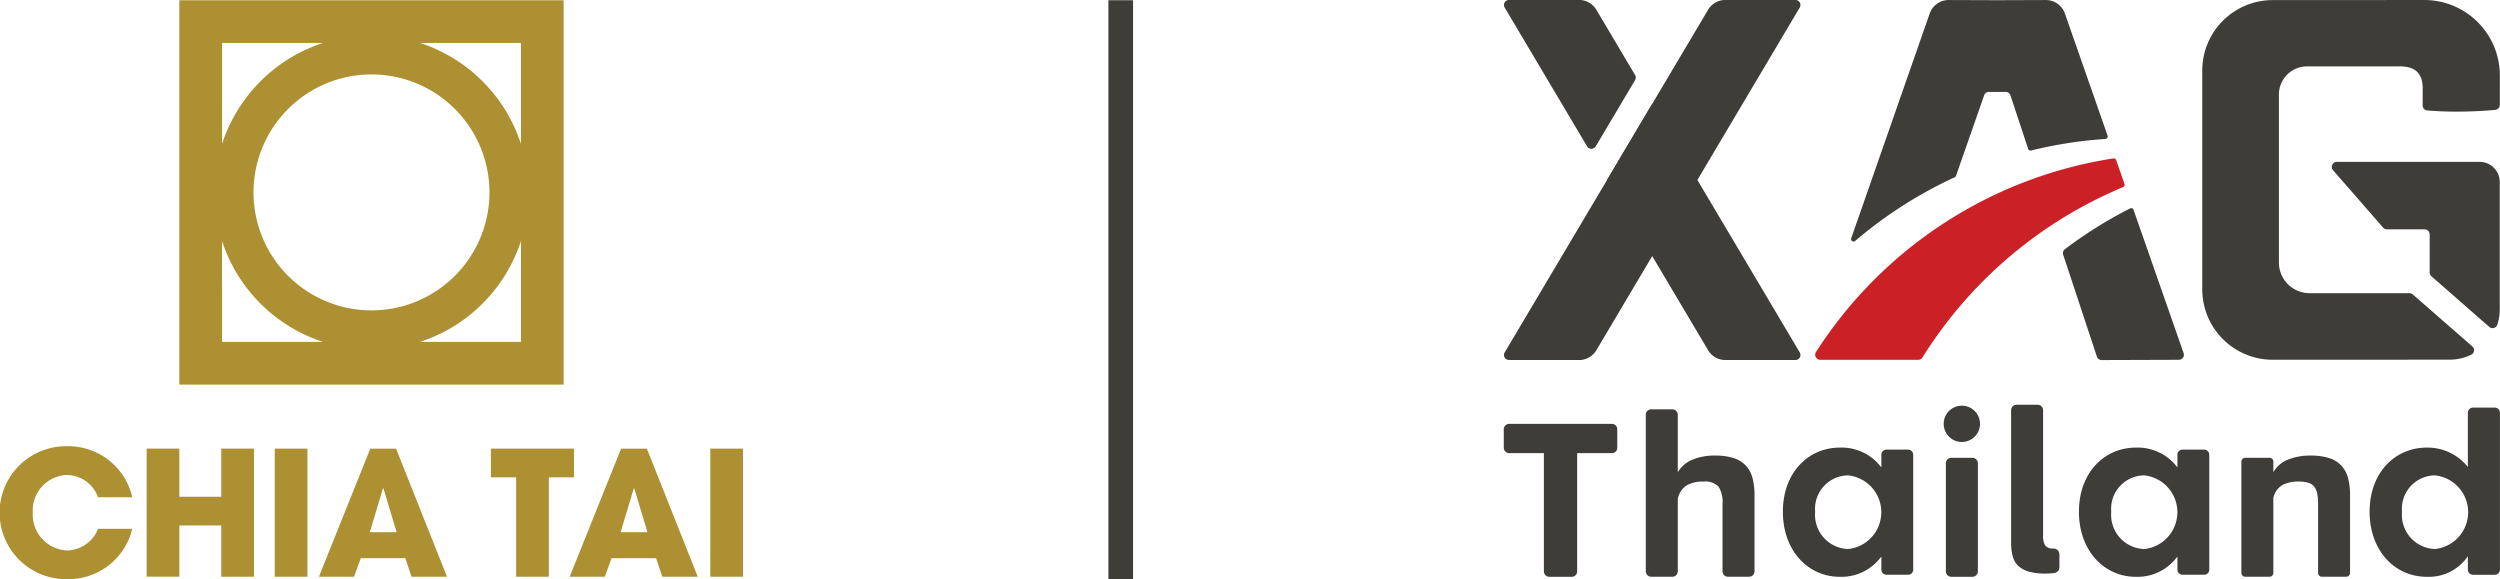
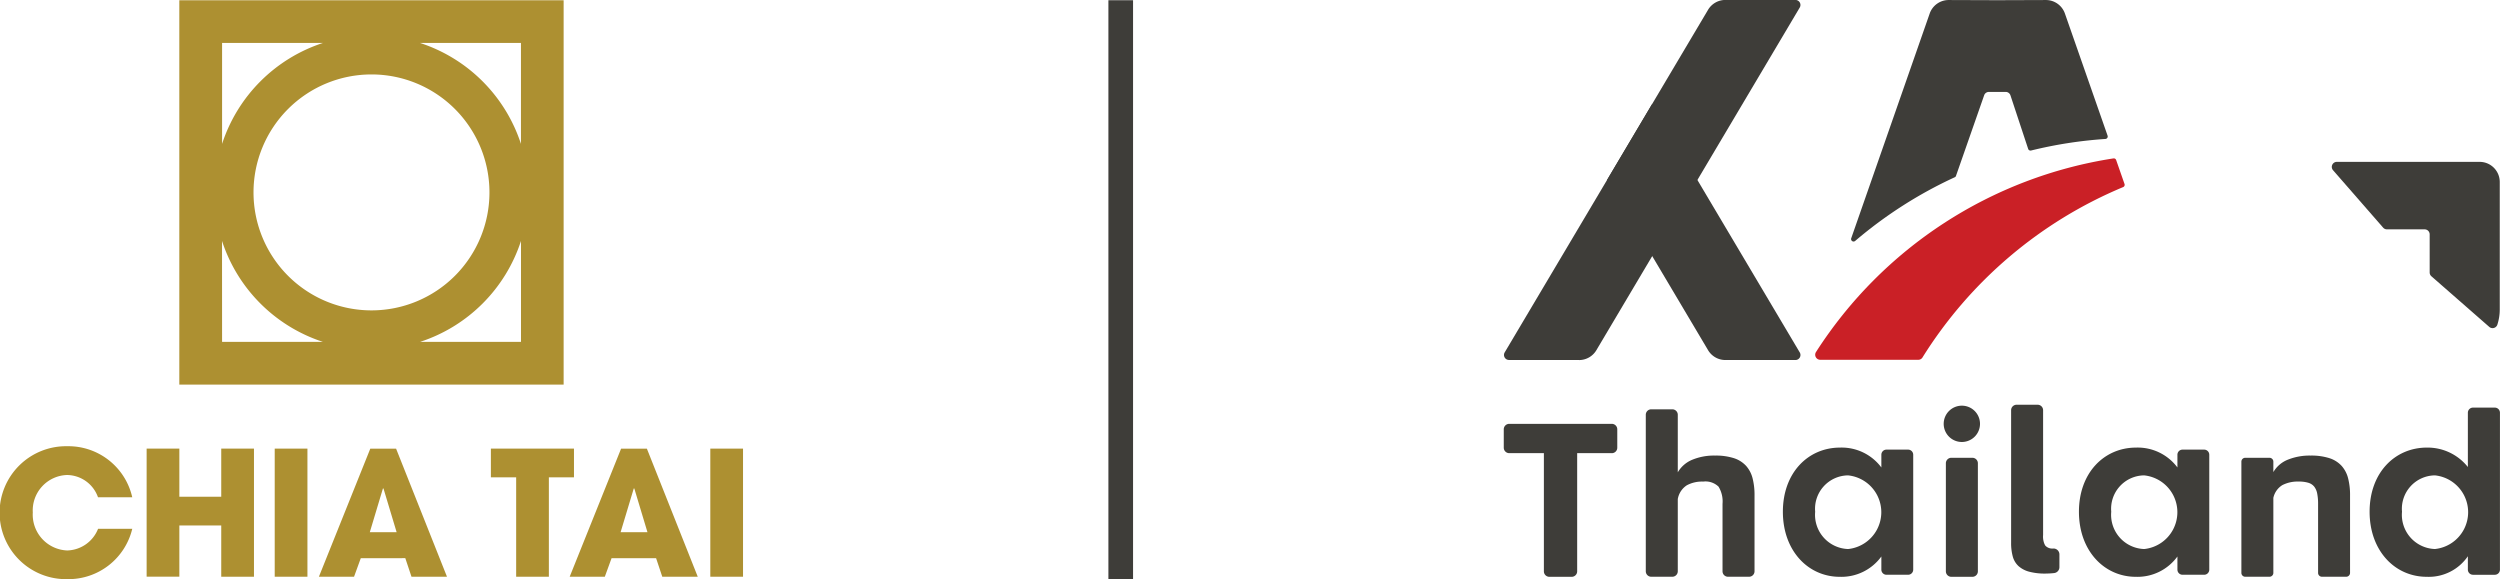
<svg xmlns="http://www.w3.org/2000/svg" width="202.02" height="46.8" viewBox="0 0 202.02 46.8">
  <g transform="translate(-8.25 -13.704)">
    <g transform="translate(129.785 13.704)">
      <path d="M258.338,42.793h-5.661a.406.406,0,0,1-.35-.614L268.758,14.5a1.626,1.626,0,0,1,1.4-.8h5.66a.406.406,0,0,1,.35.614L259.736,42a1.626,1.626,0,0,1-1.4.8" transform="translate(-252.27 -13.704)" fill="#3e3d39" />
    </g>
    <g transform="translate(196.676 26.782)">
      <path d="M398.522,39.965H386.982a.407.407,0,0,0-.306.674l4.048,4.64a.406.406,0,0,0,.306.139l3.049,0a.407.407,0,0,1,.406.407v3.079a.407.407,0,0,0,.139.306L399.3,53.3a.407.407,0,0,0,.654-.178,4.018,4.018,0,0,0,.194-1.23v-10.3a1.626,1.626,0,0,0-1.627-1.627" transform="translate(-386.574 -39.963)" fill="#3e3d39" />
    </g>
    <g transform="translate(174.951 30.528)">
-       <path d="M346.084,59.756l6.24-.021a.407.407,0,0,0,.383-.541l-4.045-11.573a.2.2,0,0,0-.285-.115,34.863,34.863,0,0,0-5.261,3.288.408.408,0,0,0-.14.453l2.722,8.23a.405.405,0,0,0,.386.279" transform="translate(-342.954 -47.484)" fill="#3e3d39" />
-     </g>
+       </g>
    <g transform="translate(186.21 13.708)">
-       <path d="M389.608,19.8a6.1,6.1,0,0,0-6.1-6.091l-12.257.007a5.693,5.693,0,0,0-5.69,5.694l0,17.678a5.693,5.693,0,0,0,5.7,5.692l14.277-.007a4.039,4.039,0,0,0,1.756-.4.407.407,0,0,0,.091-.673l-4.813-4.2a.406.406,0,0,0-.267-.1l-8.072,0a2.477,2.477,0,0,1-2.477-2.476l0-13.579a2.27,2.27,0,0,1,2.269-2.271l7.321,0c1.272-.05,2.072.423,2.026,1.885V22.23a.409.409,0,0,0,.38.406c.838.061,1.479.093,2.333.093q1.594,0,3.152-.141a.408.408,0,0,0,.37-.406v-.168a.123.123,0,0,0,0-.012Z" transform="translate(-365.561 -13.712)" fill="#3e3d39" />
-     </g>
+       </g>
    <g transform="translate(138.111 22.097)">
      <path d="M284.558,50.638,272.637,30.555l-3.651,6.15,8.163,13.75a1.626,1.626,0,0,0,1.4.8h5.661a.407.407,0,0,0,.35-.614" transform="translate(-268.986 -30.555)" fill="#3e3d39" />
    </g>
    <g transform="translate(129.785 13.704)">
-       <path d="M259.683,25.531l3.178-5.353a.406.406,0,0,0,0-.415L259.736,14.5a1.625,1.625,0,0,0-1.4-.8h-5.661a.407.407,0,0,0-.35.614l6.656,11.213a.407.407,0,0,0,.7,0" transform="translate(-252.27 -13.704)" fill="#3e3d39" />
-     </g>
+       </g>
    <g transform="translate(154.931 26.502)">
      <path d="M311.43,55.483a34.99,34.99,0,0,1,16.21-13.762.2.2,0,0,0,.114-.253l-.674-1.931a.2.2,0,0,0-.224-.135,34.868,34.868,0,0,0-24.032,15.644.408.408,0,0,0,.342.629h7.923a.4.4,0,0,0,.342-.191" transform="translate(-302.757 -39.399)" fill="#ca2026" />
    </g>
    <g transform="translate(157.832 13.707)">
      <path d="M317.063,27.915l2.275-6.508a.405.405,0,0,1,.384-.272h1.355a.406.406,0,0,1,.386.279l1.43,4.324a.2.2,0,0,0,.24.132,34.809,34.809,0,0,1,6-.933.2.2,0,0,0,.178-.268L325.863,14.8a1.627,1.627,0,0,0-1.542-1.09l-3.921.014-3.921-.014a1.627,1.627,0,0,0-1.542,1.09L308.6,32.949a.2.2,0,0,0,.322.222,34.867,34.867,0,0,1,8.039-5.139.2.2,0,0,0,.106-.117" transform="translate(-308.584 -13.711)" fill="#3e3d39" />
    </g>
    <g transform="translate(129.767 47.954)">
      <path d="M260.965,84.84h-2.8v9.549a.443.443,0,0,1-.442.443h-1.805a.443.443,0,0,1-.443-.443V84.84h-2.8a.443.443,0,0,1-.442-.442V82.913a.443.443,0,0,1,.442-.442h8.289a.442.442,0,0,1,.442.442V84.4a.443.443,0,0,1-.442.442" transform="translate(-252.234 -82.471)" fill="#3e3d39" />
    </g>
    <g transform="translate(141.249 46.779)">
      <path d="M280.881,83.851a4.8,4.8,0,0,1,1.505.205,2.289,2.289,0,0,1,.988.614,2.376,2.376,0,0,1,.534,1.007,5.409,5.409,0,0,1,.16,1.4V93.2a.443.443,0,0,1-.443.443h-1.7a.443.443,0,0,1-.443-.443V87.752a2.3,2.3,0,0,0-.321-1.389,1.521,1.521,0,0,0-1.247-.41,2.578,2.578,0,0,0-1.318.3,1.661,1.661,0,0,0-.711,1.02.469.469,0,0,0-.019.134V93.2a.443.443,0,0,1-.443.443h-1.7a.443.443,0,0,1-.442-.443V80.554a.442.442,0,0,1,.442-.442h1.7a.442.442,0,0,1,.443.442v4.651a2.42,2.42,0,0,1,1.167-1.015,4.586,4.586,0,0,1,1.844-.339" transform="translate(-275.287 -80.112)" fill="#3e3d39" />
    </g>
    <g transform="translate(165.317 46.487)">
      <path d="M324.23,83.736h1.7a.443.443,0,0,1,.443.442v8.733a.443.443,0,0,1-.443.443h-1.7a.443.443,0,0,1-.443-.443V84.177a.443.443,0,0,1,.443-.442m2.315-2.743a1.467,1.467,0,1,1-1.466-1.467,1.466,1.466,0,0,1,1.466,1.467" transform="translate(-323.612 -79.526)" fill="#3e3d39" />
    </g>
    <g transform="translate(170.764 46.41)">
      <path d="M337.344,93.015a5,5,0,0,1-1.336-.152,2.092,2.092,0,0,1-.864-.454,1.633,1.633,0,0,1-.463-.775,4.112,4.112,0,0,1-.134-1.113V79.814a.443.443,0,0,1,.442-.443h1.7a.443.443,0,0,1,.443.443V89.9a1.5,1.5,0,0,0,.04.51,1.149,1.149,0,0,0,.139.345.76.76,0,0,0,.645.234.477.477,0,0,1,.494.472V92.5a.478.478,0,0,1-.426.473,5.831,5.831,0,0,1-.678.039" transform="translate(-334.547 -79.371)" fill="#3e3d39" />
    </g>
    <g transform="translate(189.373 50.518)">
      <path d="M377.505,87.62a4.8,4.8,0,0,1,1.505.205,2.289,2.289,0,0,1,.988.614,2.377,2.377,0,0,1,.534,1.007,5.409,5.409,0,0,1,.16,1.4V97.1a.311.311,0,0,1-.311.312h-1.96a.312.312,0,0,1-.312-.312V91.521a4.189,4.189,0,0,0-.071-.828,1.323,1.323,0,0,0-.24-.561.964.964,0,0,0-.472-.312,2.608,2.608,0,0,0-.784-.1,2.711,2.711,0,0,0-1.318.285,1.611,1.611,0,0,0-.73,1.033V97.1a.312.312,0,0,1-.312.312h-1.959a.311.311,0,0,1-.312-.312V88.11a.311.311,0,0,1,.312-.311h1.959a.311.311,0,0,1,.312.311v.846a2.37,2.37,0,0,1,1.175-1.006,4.709,4.709,0,0,1,1.835-.33" transform="translate(-371.912 -87.62)" fill="#3e3d39" />
    </g>
    <g transform="translate(152.321 49.873)">
      <path d="M302.136,86.324a4,4,0,0,1,3.34,1.606V86.9a.412.412,0,0,1,.413-.412h1.748a.413.413,0,0,1,.413.412v9.287a.413.413,0,0,1-.413.413h-1.748a.413.413,0,0,1-.413-.413V95.123a3.989,3.989,0,0,1-3.358,1.643c-2.556,0-4.6-2.1-4.6-5.258s2.044-5.184,4.618-5.184m.657,2.245a2.7,2.7,0,0,0-2.666,2.939,2.765,2.765,0,0,0,2.666,3.013,2.992,2.992,0,0,0,0-5.951" transform="translate(-297.518 -86.324)" fill="#3e3d39" />
    </g>
    <g transform="translate(176.244 49.873)">
      <path d="M350.168,86.324a4,4,0,0,1,3.341,1.606V86.9a.412.412,0,0,1,.413-.412h1.748a.413.413,0,0,1,.413.412v9.287a.413.413,0,0,1-.413.413h-1.748a.413.413,0,0,1-.413-.413V95.123a3.989,3.989,0,0,1-3.358,1.643c-2.556,0-4.6-2.1-4.6-5.258s2.044-5.184,4.618-5.184m.658,2.245a2.7,2.7,0,0,0-2.666,2.939,2.765,2.765,0,0,0,2.666,3.013,2.992,2.992,0,0,0,0-5.951" transform="translate(-345.55 -86.324)" fill="#3e3d39" />
    </g>
    <g transform="translate(199.737 46.642)">
      <path d="M397.356,83.068a4.151,4.151,0,0,1,3.3,1.569V80.252a.415.415,0,0,1,.415-.415h1.763a.415.415,0,0,1,.415.415V92.93a.415.415,0,0,1-.415.415h-1.763a.415.415,0,0,1-.415-.415V91.848a3.822,3.822,0,0,1-3.322,1.661c-2.574,0-4.618-2.1-4.618-5.258s2.044-5.184,4.636-5.184M398,85.313a2.7,2.7,0,0,0-2.666,2.939A2.764,2.764,0,0,0,398,91.264a2.992,2.992,0,0,0,0-5.951" transform="translate(-392.72 -79.837)" fill="#3e3d39" />
    </g>
    <g transform="translate(8.25 49.76)">
      <path d="M18.938,92.771a5.306,5.306,0,0,1-5.232,4.071A5.372,5.372,0,1,1,13.678,86.1a5.294,5.294,0,0,1,5.259,4.126H16.169a2.683,2.683,0,0,0-2.5-1.8,2.863,2.863,0,0,0-2.769,3.022,2.9,2.9,0,0,0,2.784,3.076,2.761,2.761,0,0,0,2.49-1.748" transform="translate(-8.25 -86.098)" fill="#ad9031" />
    </g>
    <g transform="translate(20.099 49.955)">
      <path d="M32.04,86.49h2.644v3.89h3.385V86.49h2.645V96.842H38.069V92.7H34.684v4.14H32.04" transform="translate(-32.04 -86.49)" fill="#ad9031" />
    </g>
    <g transform="translate(30.449 49.956)">
      <rect width="2.644" height="10.352" fill="#ad9031" />
    </g>
    <g transform="translate(34.019 49.956)">
      <path d="M63.374,95.347l-.545,1.5H59.989l4.154-10.352h2.084L70.34,96.844H67.472l-.5-1.5m-2.868-2.1H66.27L65.207,89.71h-.042Z" transform="translate(-59.989 -86.492)" fill="#ad9031" />
    </g>
    <g transform="translate(47.917 49.956)">
      <path d="M89.937,88.813H87.894V86.491h6.715v2.322H92.58v8.029H89.937" transform="translate(-87.894 -86.491)" fill="#ad9031" />
    </g>
    <g transform="translate(54.284 49.956)">
      <path d="M104.063,95.347l-.546,1.5h-2.839l4.155-10.352h2.084l4.112,10.352h-2.867l-.5-1.5m-2.868-2.1h2.17L105.9,89.71h-.042Z" transform="translate(-100.678 -86.492)" fill="#ad9031" />
    </g>
    <g transform="translate(65.649 49.956)">
      <rect width="2.644" height="10.352" fill="#ad9031" />
    </g>
    <g transform="translate(22.74 13.723)">
      <path d="M37.344,44.8H68.4V13.742H37.344ZM64.951,25.351a12.725,12.725,0,0,0-8.158-8.158h8.158Zm-2.545,3.92a9.533,9.533,0,1,1-9.533-9.533,9.532,9.532,0,0,1,9.533,9.533M48.953,17.193A12.726,12.726,0,0,0,40.8,25.351V17.193Zm-8.158,16a12.726,12.726,0,0,0,8.16,8.158H40.8Zm16,8.158a12.722,12.722,0,0,0,8.159-8.158v8.158Z" transform="translate(-37.344 -13.742)" fill="#ad9031" />
    </g>
    <g transform="translate(97.818 13.723)">
      <rect width="1.992" height="46.781" fill="#3e3d39" />
    </g>
  </g>
</svg>